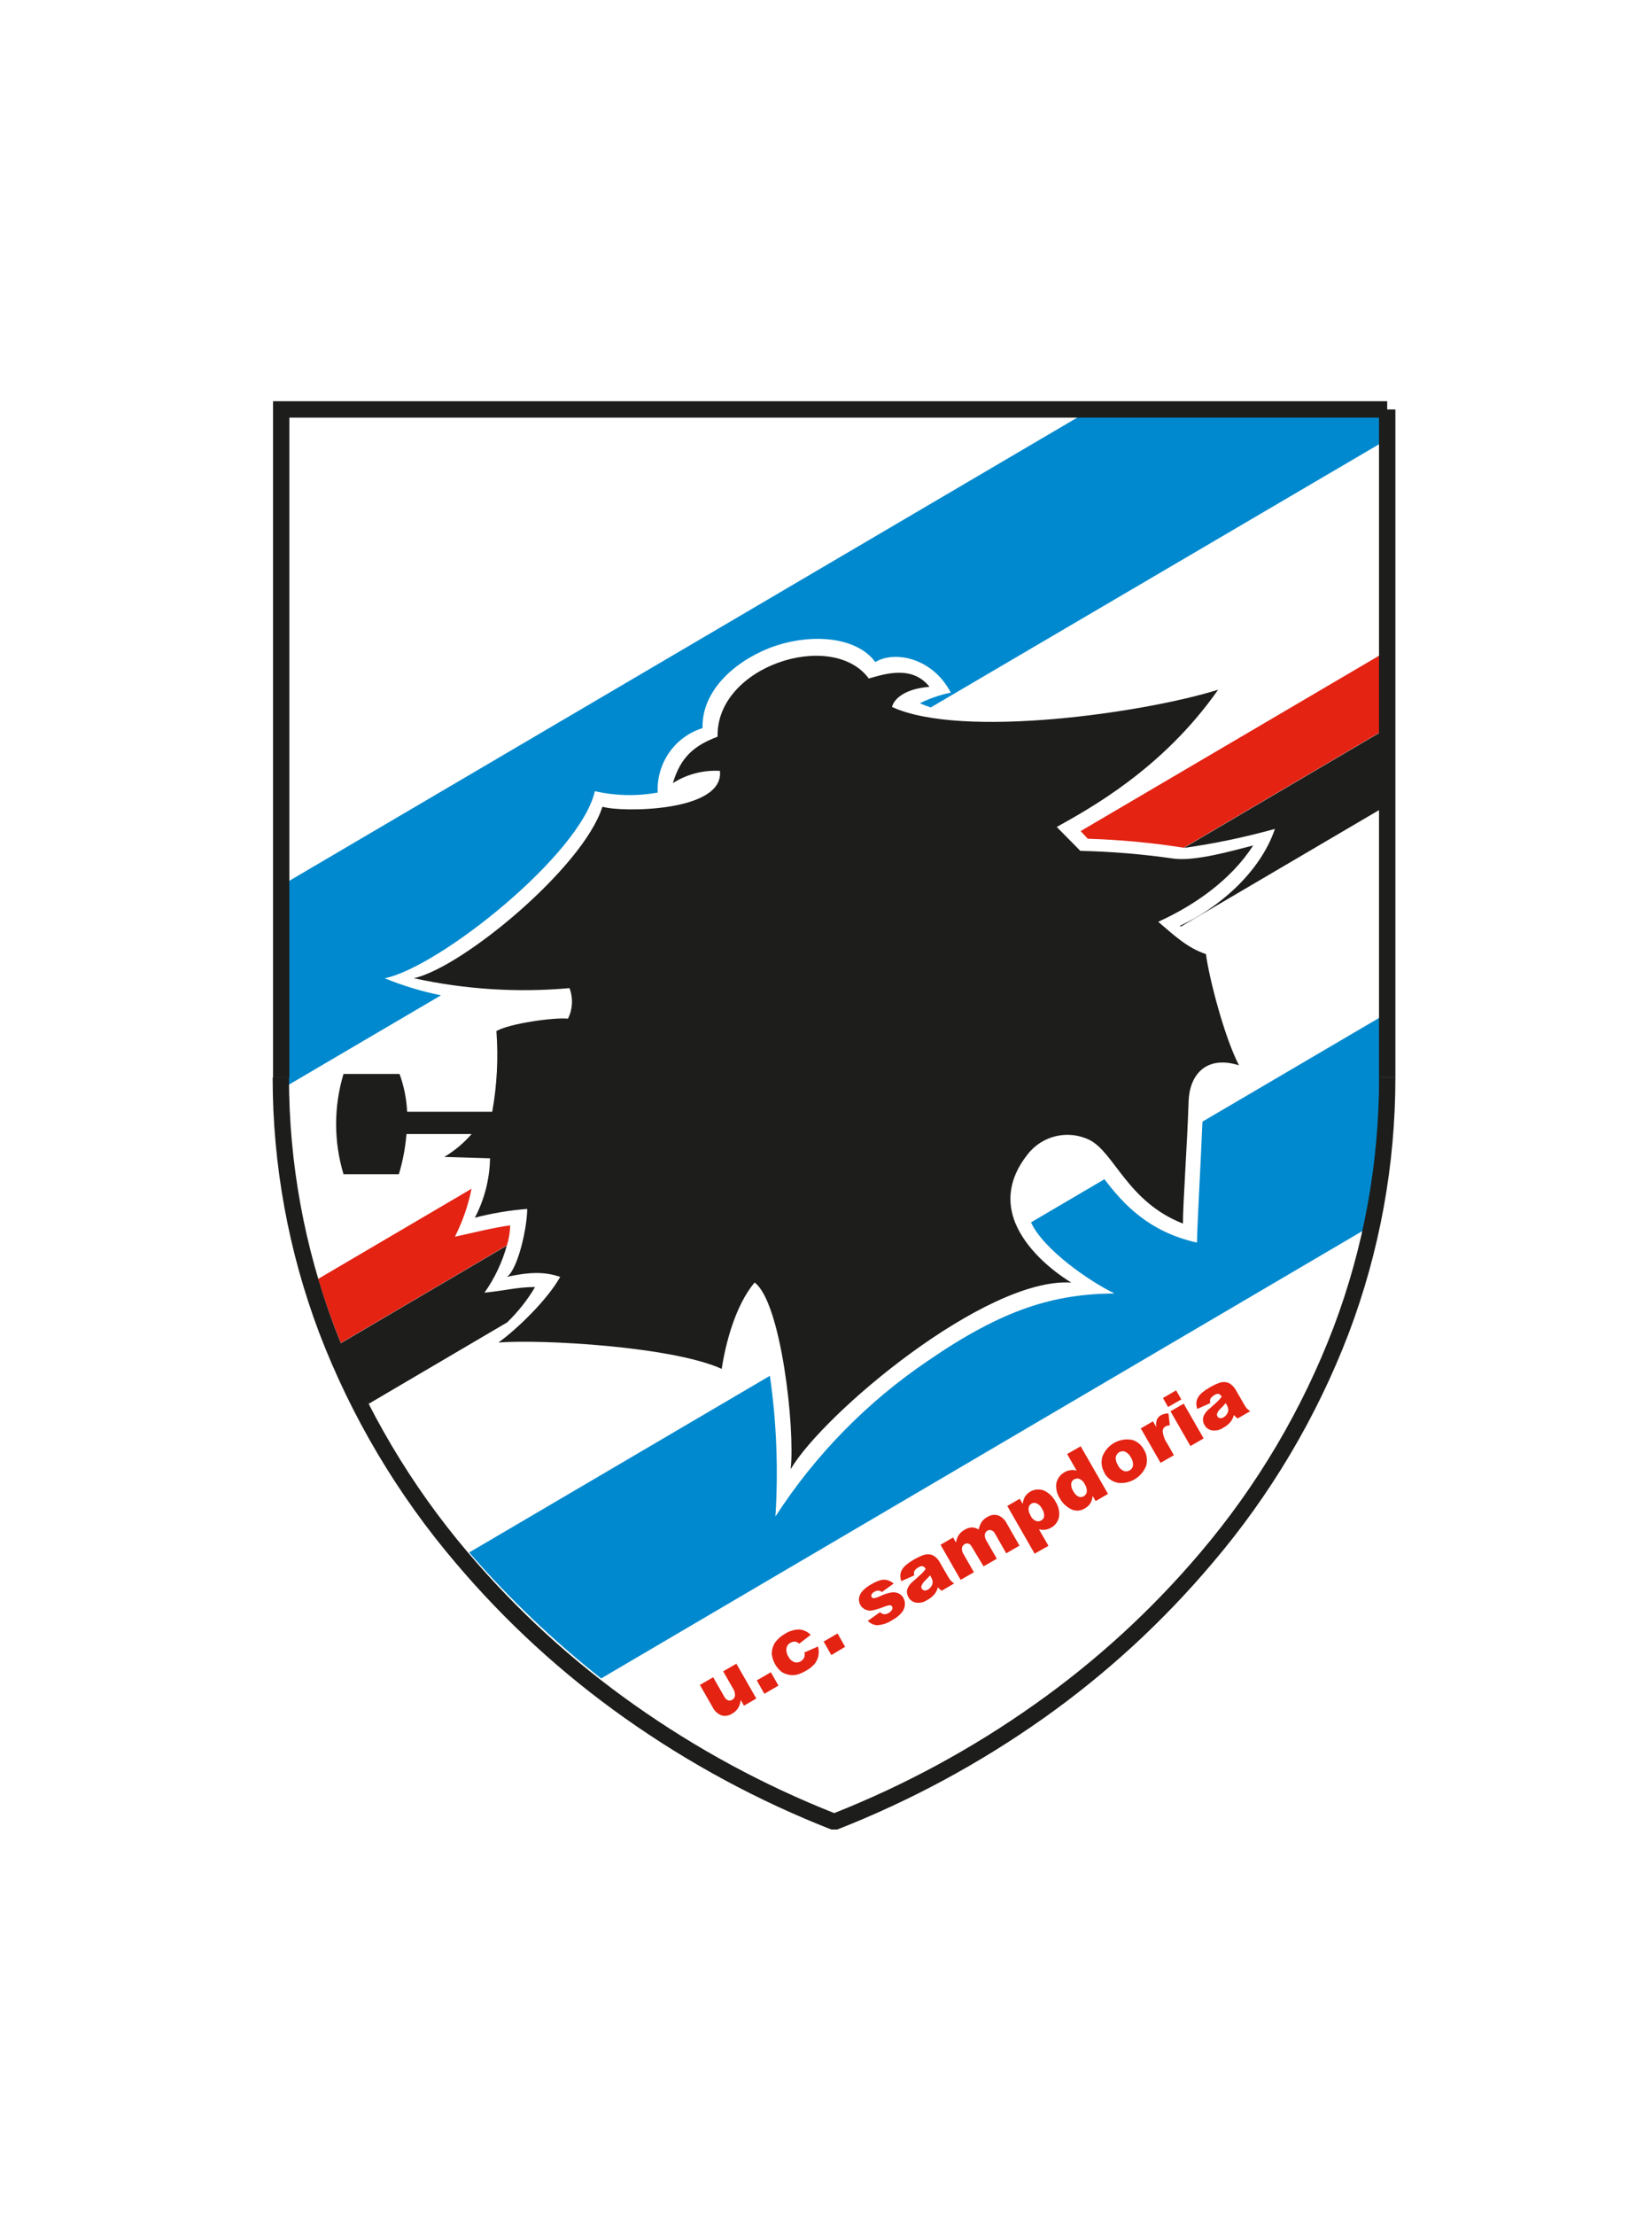
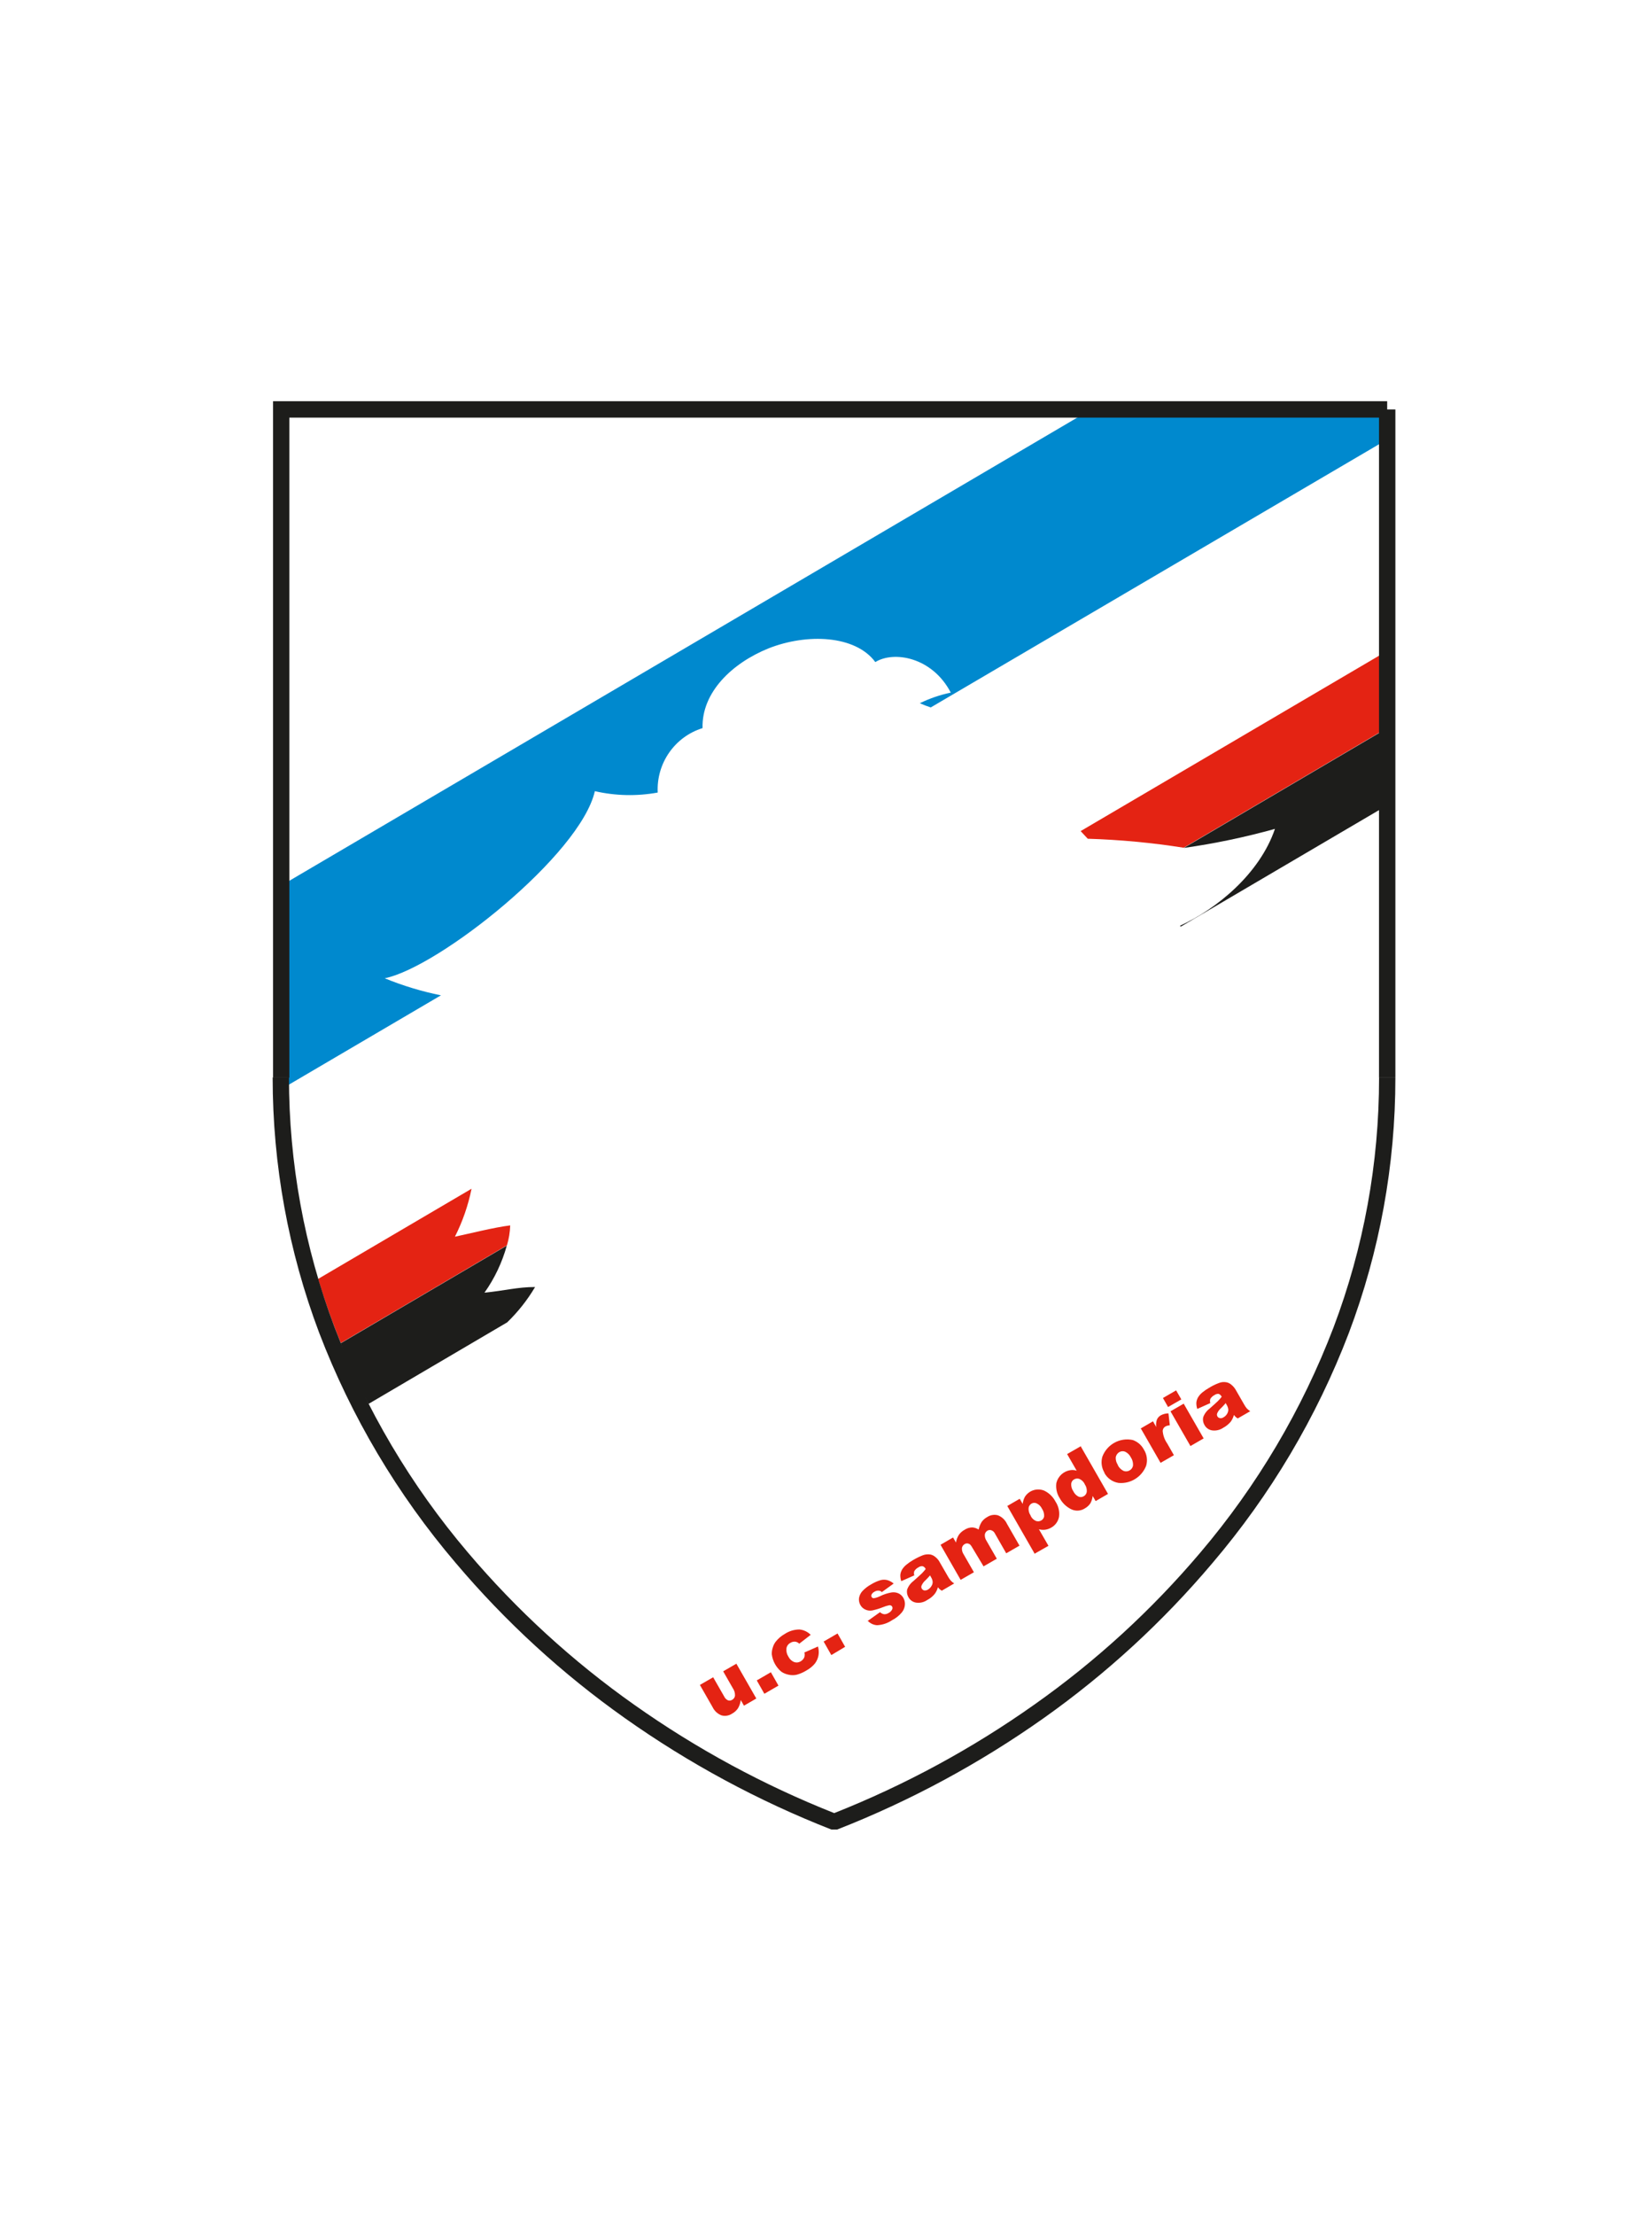
<svg xmlns="http://www.w3.org/2000/svg" width="103px" height="138px" viewBox="0 0 103 138" version="1.1">
  <title>soccer-tema-sampdoria-color</title>
  <g id="soccer-tema-sampdoria-color" stroke="none" stroke-width="1" fill="none" fill-rule="evenodd">
    <rect id="Rectangle" fill="#FFFFFF" x="0" y="0" width="103.235" height="138" />
    <g id="Sampdoria" transform="translate(17, 25)">
      <path d="M35.012,87.996 C43.935,84.413 51.856,78.699 58.093,71.347 C65.174,63.077 69.083,52.534 69.116,41.62 L69.116,0.785 L0.903,0.785 L0.903,41.639 C0.938,52.553 4.847,63.095 11.926,71.366 C18.165,78.717 26.088,84.431 35.012,88.015 L35.012,87.996 Z" id="Path" fill="#FFFFFF" />
      <path d="M30.155,80.837 L29.385,81.284 L29.186,80.932 C29.163,81.111 29.106,81.284 29.016,81.441 C28.92,81.585 28.79,81.703 28.637,81.784 C28.445,81.911 28.207,81.949 27.985,81.888 C27.74,81.794 27.54,81.608 27.427,81.37 L26.637,79.99 L27.465,79.514 L28.15,80.708 C28.198,80.817 28.284,80.903 28.392,80.951 C28.479,80.98 28.574,80.967 28.652,80.918 C28.747,80.865 28.812,80.769 28.827,80.661 C28.833,80.491 28.783,80.324 28.685,80.185 L28.089,79.143 L28.912,78.668 L30.155,80.837 L30.155,80.837 Z M30.184,79.709 L31.063,79.2 L31.536,80.033 L30.657,80.542 L30.184,79.709 Z M33.163,77.964 L34,77.597 C34.05,77.775 34.062,77.962 34.033,78.144 C34,78.327 33.925,78.499 33.815,78.649 C33.668,78.827 33.488,78.975 33.286,79.086 C33.097,79.203 32.894,79.293 32.681,79.353 C32.511,79.393 32.335,79.393 32.165,79.353 C32.004,79.322 31.852,79.259 31.716,79.167 C31.387,78.895 31.174,78.507 31.12,78.083 C31.115,77.939 31.136,77.795 31.182,77.659 C31.22,77.527 31.282,77.402 31.366,77.293 C31.519,77.099 31.709,76.938 31.924,76.817 C32.196,76.635 32.515,76.538 32.841,76.536 C33.108,76.56 33.358,76.678 33.546,76.869 L32.832,77.421 C32.763,77.351 32.673,77.306 32.577,77.293 C32.472,77.286 32.368,77.313 32.279,77.369 C32.148,77.438 32.057,77.565 32.033,77.711 C32.012,77.896 32.057,78.081 32.16,78.235 C32.235,78.387 32.363,78.505 32.52,78.568 C32.654,78.613 32.802,78.596 32.922,78.52 C33.019,78.464 33.096,78.38 33.144,78.278 C33.18,78.163 33.18,78.04 33.144,77.926 L33.163,77.964 Z M34.336,77.298 L35.22,76.784 L35.693,77.616 L34.832,78.13 L34.359,77.298 L34.336,77.298 Z M37.092,76.008 L37.868,75.457 C37.939,75.526 38.03,75.571 38.128,75.585 C38.227,75.588 38.325,75.56 38.407,75.504 C38.502,75.458 38.578,75.381 38.625,75.285 C38.653,75.23 38.653,75.165 38.625,75.109 C38.587,75.05 38.519,75.016 38.45,75.024 C38.312,75.051 38.177,75.092 38.048,75.147 C37.829,75.235 37.602,75.303 37.371,75.352 C37.234,75.375 37.092,75.357 36.965,75.3 C36.831,75.244 36.72,75.145 36.648,75.019 C36.57,74.886 36.539,74.73 36.558,74.577 C36.586,74.417 36.658,74.269 36.766,74.148 C36.923,73.981 37.105,73.84 37.305,73.73 C37.494,73.613 37.698,73.521 37.911,73.459 C38.046,73.425 38.187,73.425 38.322,73.459 C38.468,73.501 38.603,73.574 38.719,73.673 L37.981,74.206 C37.931,74.154 37.864,74.122 37.792,74.115 C37.696,74.107 37.599,74.132 37.518,74.186 C37.443,74.221 37.382,74.28 37.343,74.353 C37.317,74.402 37.317,74.461 37.343,74.51 C37.373,74.564 37.433,74.594 37.494,74.586 C37.631,74.561 37.763,74.516 37.887,74.453 C38.106,74.347 38.338,74.272 38.577,74.229 C38.728,74.204 38.883,74.223 39.022,74.286 C39.149,74.347 39.254,74.445 39.324,74.567 C39.398,74.699 39.431,74.849 39.419,75 C39.405,75.175 39.338,75.341 39.225,75.476 C39.06,75.673 38.857,75.834 38.629,75.951 C38.349,76.143 38.022,76.253 37.684,76.27 C37.454,76.256 37.239,76.15 37.088,75.975 L37.092,76.008 Z M40.029,73.154 L39.192,73.525 C39.148,73.397 39.129,73.261 39.135,73.126 C39.149,73.002 39.191,72.883 39.258,72.778 C39.328,72.672 39.414,72.577 39.514,72.498 C39.642,72.391 39.78,72.295 39.925,72.212 C40.123,72.094 40.33,71.992 40.544,71.908 C40.696,71.853 40.859,71.839 41.017,71.865 C41.133,71.892 41.241,71.947 41.329,72.027 C41.429,72.107 41.513,72.205 41.575,72.317 L42.124,73.268 C42.171,73.349 42.225,73.425 42.285,73.497 C42.348,73.561 42.418,73.618 42.493,73.668 L41.717,74.12 C41.671,74.091 41.627,74.06 41.585,74.025 C41.561,74.001 41.523,73.963 41.476,73.906 C41.438,74.053 41.372,74.192 41.282,74.315 C41.153,74.475 40.992,74.606 40.809,74.7 C40.608,74.839 40.361,74.897 40.119,74.862 C39.919,74.832 39.745,74.711 39.646,74.534 C39.559,74.392 39.527,74.222 39.556,74.058 C39.632,73.842 39.77,73.653 39.953,73.516 C40.228,73.273 40.403,73.111 40.478,73.04 C40.562,72.954 40.641,72.863 40.715,72.769 C40.68,72.687 40.613,72.624 40.53,72.593 C40.44,72.58 40.348,72.604 40.275,72.659 C40.163,72.712 40.069,72.796 40.005,72.902 C39.977,72.989 39.977,73.082 40.005,73.168 L40.029,73.154 Z M40.998,73.154 C40.909,73.259 40.809,73.364 40.705,73.468 C40.603,73.555 40.52,73.664 40.464,73.787 C40.435,73.847 40.435,73.917 40.464,73.977 C40.496,74.039 40.553,74.085 40.62,74.101 C40.703,74.112 40.786,74.094 40.857,74.049 C40.947,73.996 41.022,73.92 41.074,73.83 C41.126,73.753 41.153,73.661 41.15,73.568 C41.142,73.468 41.109,73.372 41.055,73.287 L40.98,73.154 L40.998,73.154 Z M41.651,71.251 L42.422,70.804 L42.606,71.118 C42.629,70.949 42.689,70.786 42.781,70.642 C42.875,70.509 42.998,70.4 43.141,70.324 C43.281,70.231 43.445,70.179 43.613,70.176 C43.757,70.183 43.896,70.229 44.015,70.309 C44.051,70.141 44.115,69.98 44.205,69.834 C44.298,69.705 44.419,69.599 44.559,69.525 C44.754,69.398 44.993,69.36 45.217,69.42 C45.467,69.517 45.671,69.708 45.784,69.953 L46.564,71.313 L45.737,71.789 L45.032,70.557 C44.994,70.475 44.929,70.41 44.848,70.371 C44.764,70.326 44.662,70.326 44.578,70.371 C44.485,70.42 44.421,70.51 44.403,70.614 C44.391,70.754 44.428,70.893 44.507,71.009 L45.15,72.127 L44.323,72.602 L43.623,71.437 C43.588,71.37 43.546,71.307 43.495,71.251 C43.449,71.21 43.391,71.184 43.33,71.175 C43.267,71.166 43.204,71.18 43.15,71.213 C43.058,71.263 42.993,71.352 42.975,71.456 C42.965,71.601 43.005,71.746 43.089,71.865 L43.722,72.969 L42.895,73.444 L41.651,71.275 L41.651,71.251 Z M47.519,71.832 L45.803,68.84 L46.578,68.392 L46.763,68.711 C46.779,68.556 46.826,68.406 46.9,68.269 C47.156,67.867 47.661,67.705 48.101,67.883 C48.406,68.027 48.655,68.268 48.81,68.568 C48.996,68.848 49.074,69.187 49.028,69.52 C48.974,69.799 48.801,70.041 48.555,70.181 C48.436,70.253 48.304,70.3 48.167,70.319 C48.036,70.337 47.902,70.328 47.775,70.29 L48.371,71.323 L47.534,71.798 L47.519,71.832 Z M47.259,69.453 C47.326,69.596 47.442,69.709 47.586,69.772 C47.698,69.814 47.824,69.802 47.926,69.739 C48.021,69.686 48.086,69.59 48.101,69.482 C48.108,69.312 48.06,69.145 47.964,69.006 C47.897,68.864 47.784,68.749 47.642,68.683 C47.543,68.632 47.425,68.632 47.326,68.683 C47.222,68.739 47.15,68.841 47.132,68.958 C47.116,69.127 47.161,69.296 47.259,69.434 L47.259,69.453 Z M50.366,65.096 L52.083,68.088 L51.312,68.535 L51.127,68.216 C51.11,68.373 51.063,68.524 50.99,68.664 C50.903,68.798 50.785,68.909 50.645,68.987 C50.386,69.157 50.057,69.177 49.78,69.039 C49.481,68.891 49.235,68.654 49.075,68.359 C48.892,68.078 48.817,67.74 48.862,67.408 C48.965,66.987 49.311,66.671 49.737,66.608 C49.869,66.589 50.003,66.6 50.13,66.642 L49.534,65.605 L50.366,65.129 L50.366,65.096 Z M50.631,67.474 C50.563,67.333 50.447,67.22 50.305,67.156 C50.191,67.111 50.063,67.124 49.959,67.189 C49.864,67.243 49.801,67.341 49.789,67.45 C49.777,67.62 49.824,67.788 49.922,67.926 C49.99,68.071 50.105,68.189 50.248,68.259 C50.351,68.302 50.469,68.293 50.565,68.235 C50.67,68.18 50.742,68.077 50.759,67.959 C50.774,67.791 50.729,67.622 50.631,67.484 L50.631,67.474 Z M51.865,66.77 C51.68,66.468 51.632,66.102 51.733,65.762 C52.026,64.997 52.827,64.56 53.624,64.729 C53.922,64.832 54.171,65.044 54.319,65.324 C54.509,65.624 54.561,65.992 54.461,66.333 C54.188,67.035 53.487,67.472 52.74,67.403 C52.361,67.344 52.032,67.11 51.851,66.77 L51.865,66.77 Z M52.693,66.295 C52.77,66.453 52.898,66.58 53.057,66.656 C53.18,66.702 53.317,66.69 53.43,66.623 C53.545,66.56 53.623,66.448 53.643,66.318 C53.655,66.138 53.607,65.959 53.506,65.809 C53.431,65.655 53.306,65.531 53.151,65.457 C53.031,65.409 52.895,65.42 52.783,65.486 C52.67,65.555 52.591,65.669 52.565,65.8 C52.554,65.968 52.599,66.136 52.693,66.275 L52.693,66.295 Z M54.111,64.016 L54.887,63.564 L55.09,63.921 C55.065,63.761 55.082,63.597 55.137,63.445 C55.189,63.336 55.273,63.246 55.379,63.188 C55.525,63.111 55.687,63.07 55.852,63.069 L55.937,63.811 C55.843,63.817 55.751,63.842 55.667,63.883 C55.563,63.938 55.497,64.045 55.492,64.163 C55.515,64.446 55.613,64.717 55.776,64.948 L56.192,65.676 L55.36,66.152 L54.116,63.987 L54.111,64.016 Z M55.506,62.113 L56.329,61.637 L56.655,62.199 L55.828,62.674 L55.506,62.108 L55.506,62.113 Z M55.979,62.941 L56.802,62.465 L58.046,64.63 L57.223,65.105 L55.979,62.941 Z M58.485,62.417 L57.648,62.793 C57.605,62.663 57.585,62.526 57.592,62.389 C57.606,62.265 57.648,62.147 57.715,62.042 C57.785,61.935 57.871,61.84 57.97,61.761 C58.099,61.656 58.236,61.562 58.381,61.48 C58.577,61.358 58.785,61.256 59.001,61.176 C59.151,61.116 59.315,61.101 59.474,61.133 C59.59,61.158 59.698,61.214 59.786,61.295 C59.883,61.375 59.966,61.472 60.032,61.58 L60.58,62.532 C60.625,62.612 60.677,62.689 60.736,62.76 C60.801,62.826 60.872,62.885 60.949,62.936 L60.174,63.383 C60.127,63.357 60.082,63.327 60.041,63.293 C60.002,63.254 59.966,63.213 59.932,63.169 C59.894,63.318 59.828,63.458 59.739,63.583 C59.607,63.741 59.446,63.871 59.266,63.968 C59.063,64.105 58.817,64.163 58.575,64.13 C58.376,64.1 58.201,63.979 58.102,63.802 C58.015,63.66 57.983,63.49 58.013,63.326 C58.087,63.108 58.226,62.917 58.41,62.779 C58.684,62.536 58.859,62.379 58.935,62.303 C59.019,62.22 59.098,62.131 59.171,62.037 C59.135,61.955 59.069,61.89 58.987,61.856 C58.896,61.846 58.805,61.87 58.731,61.923 C58.622,61.978 58.529,62.062 58.462,62.165 C58.434,62.252 58.434,62.345 58.462,62.432 L58.485,62.417 Z M59.431,62.417 C59.341,62.527 59.242,62.632 59.138,62.736 C59.036,62.822 58.954,62.929 58.897,63.05 C58.868,63.112 58.868,63.183 58.897,63.245 C58.927,63.308 58.985,63.352 59.053,63.364 C59.136,63.38 59.221,63.361 59.289,63.312 C59.38,63.262 59.456,63.188 59.507,63.098 C59.557,63.02 59.583,62.929 59.583,62.836 C59.572,62.735 59.54,62.638 59.488,62.551 L59.412,62.417 L59.431,62.417 Z" id="Shape" fill="#E42313" />
      <path d="M69.116,2.602 L69.116,0.785 L50.569,0.785 L0.917,29.955 L0.917,41.639 C0.917,41.976 0.917,42.309 0.917,42.642 L10.493,37.02 C9.294,36.778 8.121,36.423 6.989,35.959 C10.389,35.259 19.194,28.252 20.088,24.299 C21.375,24.593 22.709,24.622 24.008,24.385 C23.918,22.561 25.069,20.909 26.803,20.37 C26.741,18.134 28.652,16.317 30.912,15.403 C33.314,14.452 36.336,14.576 37.575,16.255 C38.733,15.537 41.126,15.946 42.28,18.158 C41.612,18.297 40.964,18.519 40.351,18.819 C40.572,18.919 40.8,19.007 41.032,19.081 L69.116,2.602 Z" id="Path" fill="#0089CE" />
      <path d="M69.116,20.598 L69.116,15.779 L50.376,26.787 L50.82,27.263 C52.824,27.324 54.822,27.511 56.802,27.824 L69.097,20.593 L69.116,20.598 Z M12.389,49.079 L2.833,54.692 C3.246,56.049 3.718,57.38 4.251,58.683 L14.607,52.599 C14.729,52.196 14.798,51.778 14.811,51.357 C13.813,51.476 12.181,51.89 11.363,52.061 C11.841,51.119 12.189,50.115 12.399,49.079 L12.389,49.079 Z" id="Shape" fill="#E42313" />
      <path d="M69.116,25.393 L69.116,20.598 L56.821,27.829 L56.863,27.829 C58.762,27.558 60.642,27.164 62.491,26.649 C61.545,29.437 58.864,31.644 56.566,32.686 L56.622,32.738 L69.135,25.388 L69.116,25.393 Z M14.598,52.618 L4.242,58.702 C4.696,60.015 5.277,61.28 5.977,62.479 L14.621,57.399 C15.297,56.747 15.883,56.006 16.362,55.196 C15.264,55.196 14.47,55.425 13.207,55.548 C13.836,54.66 14.306,53.668 14.598,52.618 L14.598,52.618 Z" id="Shape" fill="#1D1D1B" />
-       <path d="M67.986,51.681 C68.739,48.387 69.118,45.018 69.116,41.639 L69.116,38.351 L57.97,44.892 C57.857,47.694 57.648,51.224 57.63,52.428 C54.627,51.762 53.033,50.025 51.86,48.479 L47.283,51.167 C48.044,52.851 50.934,54.849 52.485,55.596 C48.725,55.634 45.576,56.547 40.842,59.801 C37.062,62.358 33.832,65.655 31.347,69.496 C31.534,66.569 31.418,63.631 31.002,60.729 L12.252,71.737 C14.742,74.608 17.497,77.237 20.48,79.586 L67.99,51.681 L67.986,51.681 Z" id="Path" fill="#0089CE" />
-       <path d="M20.551,25.293 C19.35,29.056 11.841,35.283 8.805,35.954 C11.99,36.654 15.261,36.862 18.508,36.572 C18.742,37.192 18.708,37.882 18.414,38.475 C17.563,38.385 14.801,38.765 13.95,39.246 C14.075,40.926 13.988,42.616 13.69,44.274 L8.384,44.274 C8.346,43.47 8.186,42.676 7.911,41.919 L4.417,41.919 C3.803,43.956 3.803,46.129 4.417,48.165 L7.869,48.165 C8.116,47.351 8.274,46.512 8.342,45.663 L12.404,45.663 C11.915,46.227 11.341,46.709 10.701,47.09 L13.553,47.176 C13.53,48.467 13.206,49.735 12.607,50.877 C13.677,50.599 14.768,50.416 15.87,50.33 C15.87,51.476 15.307,54.031 14.617,54.564 C16.191,54.207 17.099,54.283 17.927,54.564 C17.132,55.991 15.241,57.817 14.078,58.655 C16.754,58.445 24.897,58.897 27.999,60.296 C28.231,58.736 28.846,56.347 30.047,54.916 C31.687,56.105 32.581,63.954 32.298,66.547 C34.336,63.074 44.474,54.564 49.794,54.92 C48.517,54.135 46.957,52.813 46.295,51.186 C45.793,49.921 45.855,48.47 47.056,46.948 C47.969,45.755 49.589,45.374 50.934,46.034 C52.485,46.819 53.298,49.892 56.755,51.243 C56.755,49.944 57.02,46.362 57.109,43.608 C57.161,42.033 58.154,40.721 60.249,41.382 C59.351,39.66 58.396,36.001 58.188,34.451 C57.048,34.07 56.253,33.328 55.213,32.438 C57.403,31.449 59.734,29.865 61.134,27.681 C59.857,28.01 57.459,28.699 56.126,28.495 C54.214,28.22 52.287,28.061 50.357,28.019 L48.886,26.53 C50.91,25.398 55.497,22.915 58.949,17.977 C54.414,19.404 42.98,21.06 38.615,19.052 C38.7,18.686 39.211,17.939 40.951,17.796 C39.859,16.421 38.142,17.007 37.168,17.278 C34.875,14.181 27.621,16.512 27.744,20.903 C26.292,21.454 25.446,22.154 24.954,23.795 C25.829,23.241 26.853,22.975 27.886,23.034 C28.165,25.631 21.658,25.617 20.594,25.274 L20.551,25.293 Z" id="Path" fill="#1D1D1B" />
      <polygon id="Path" fill="#1D1D1B" fill-rule="nonzero" points="70 0.514 70 42.152 68.979 42.152 68.979 0.514 70 0.514" />
      <path d="M70,42.157 C70.002,47.593 69.018,52.984 67.097,58.065 C65.095,63.3 62.216,68.151 58.585,72.407 C55.5,76.058 51.968,79.302 48.073,82.059 C44.076,84.886 39.754,87.217 35.201,89 L34.832,89 C30.279,87.217 25.957,84.886 21.96,82.059 C18.052,79.297 14.507,76.047 11.411,72.388 C7.781,68.131 4.902,63.28 2.899,58.046 C0.981,52.964 -0.002,47.574 0,42.138 L1.017,42.138 C1.016,47.452 1.978,52.722 3.854,57.689 C5.811,62.812 8.622,67.561 12.167,71.732 C15.212,75.323 18.696,78.512 22.537,81.222 C26.414,83.964 30.602,86.231 35.012,87.977 C39.42,86.231 43.606,83.964 47.482,81.222 C51.317,78.519 54.795,75.336 57.833,71.751 C61.379,67.581 64.191,62.831 66.146,57.708 C68.025,52.741 68.986,47.471 68.983,42.157 L70,42.157 Z" id="Path" fill="#1D1D1B" fill-rule="nonzero" />
      <polygon id="Path" fill="#1D1D1B" fill-rule="nonzero" points="0.024 42.152 0.024 0 69.489 0 69.489 1.023 1.04 1.023 1.04 42.152 0.024 42.152" />
    </g>
  </g>
</svg>